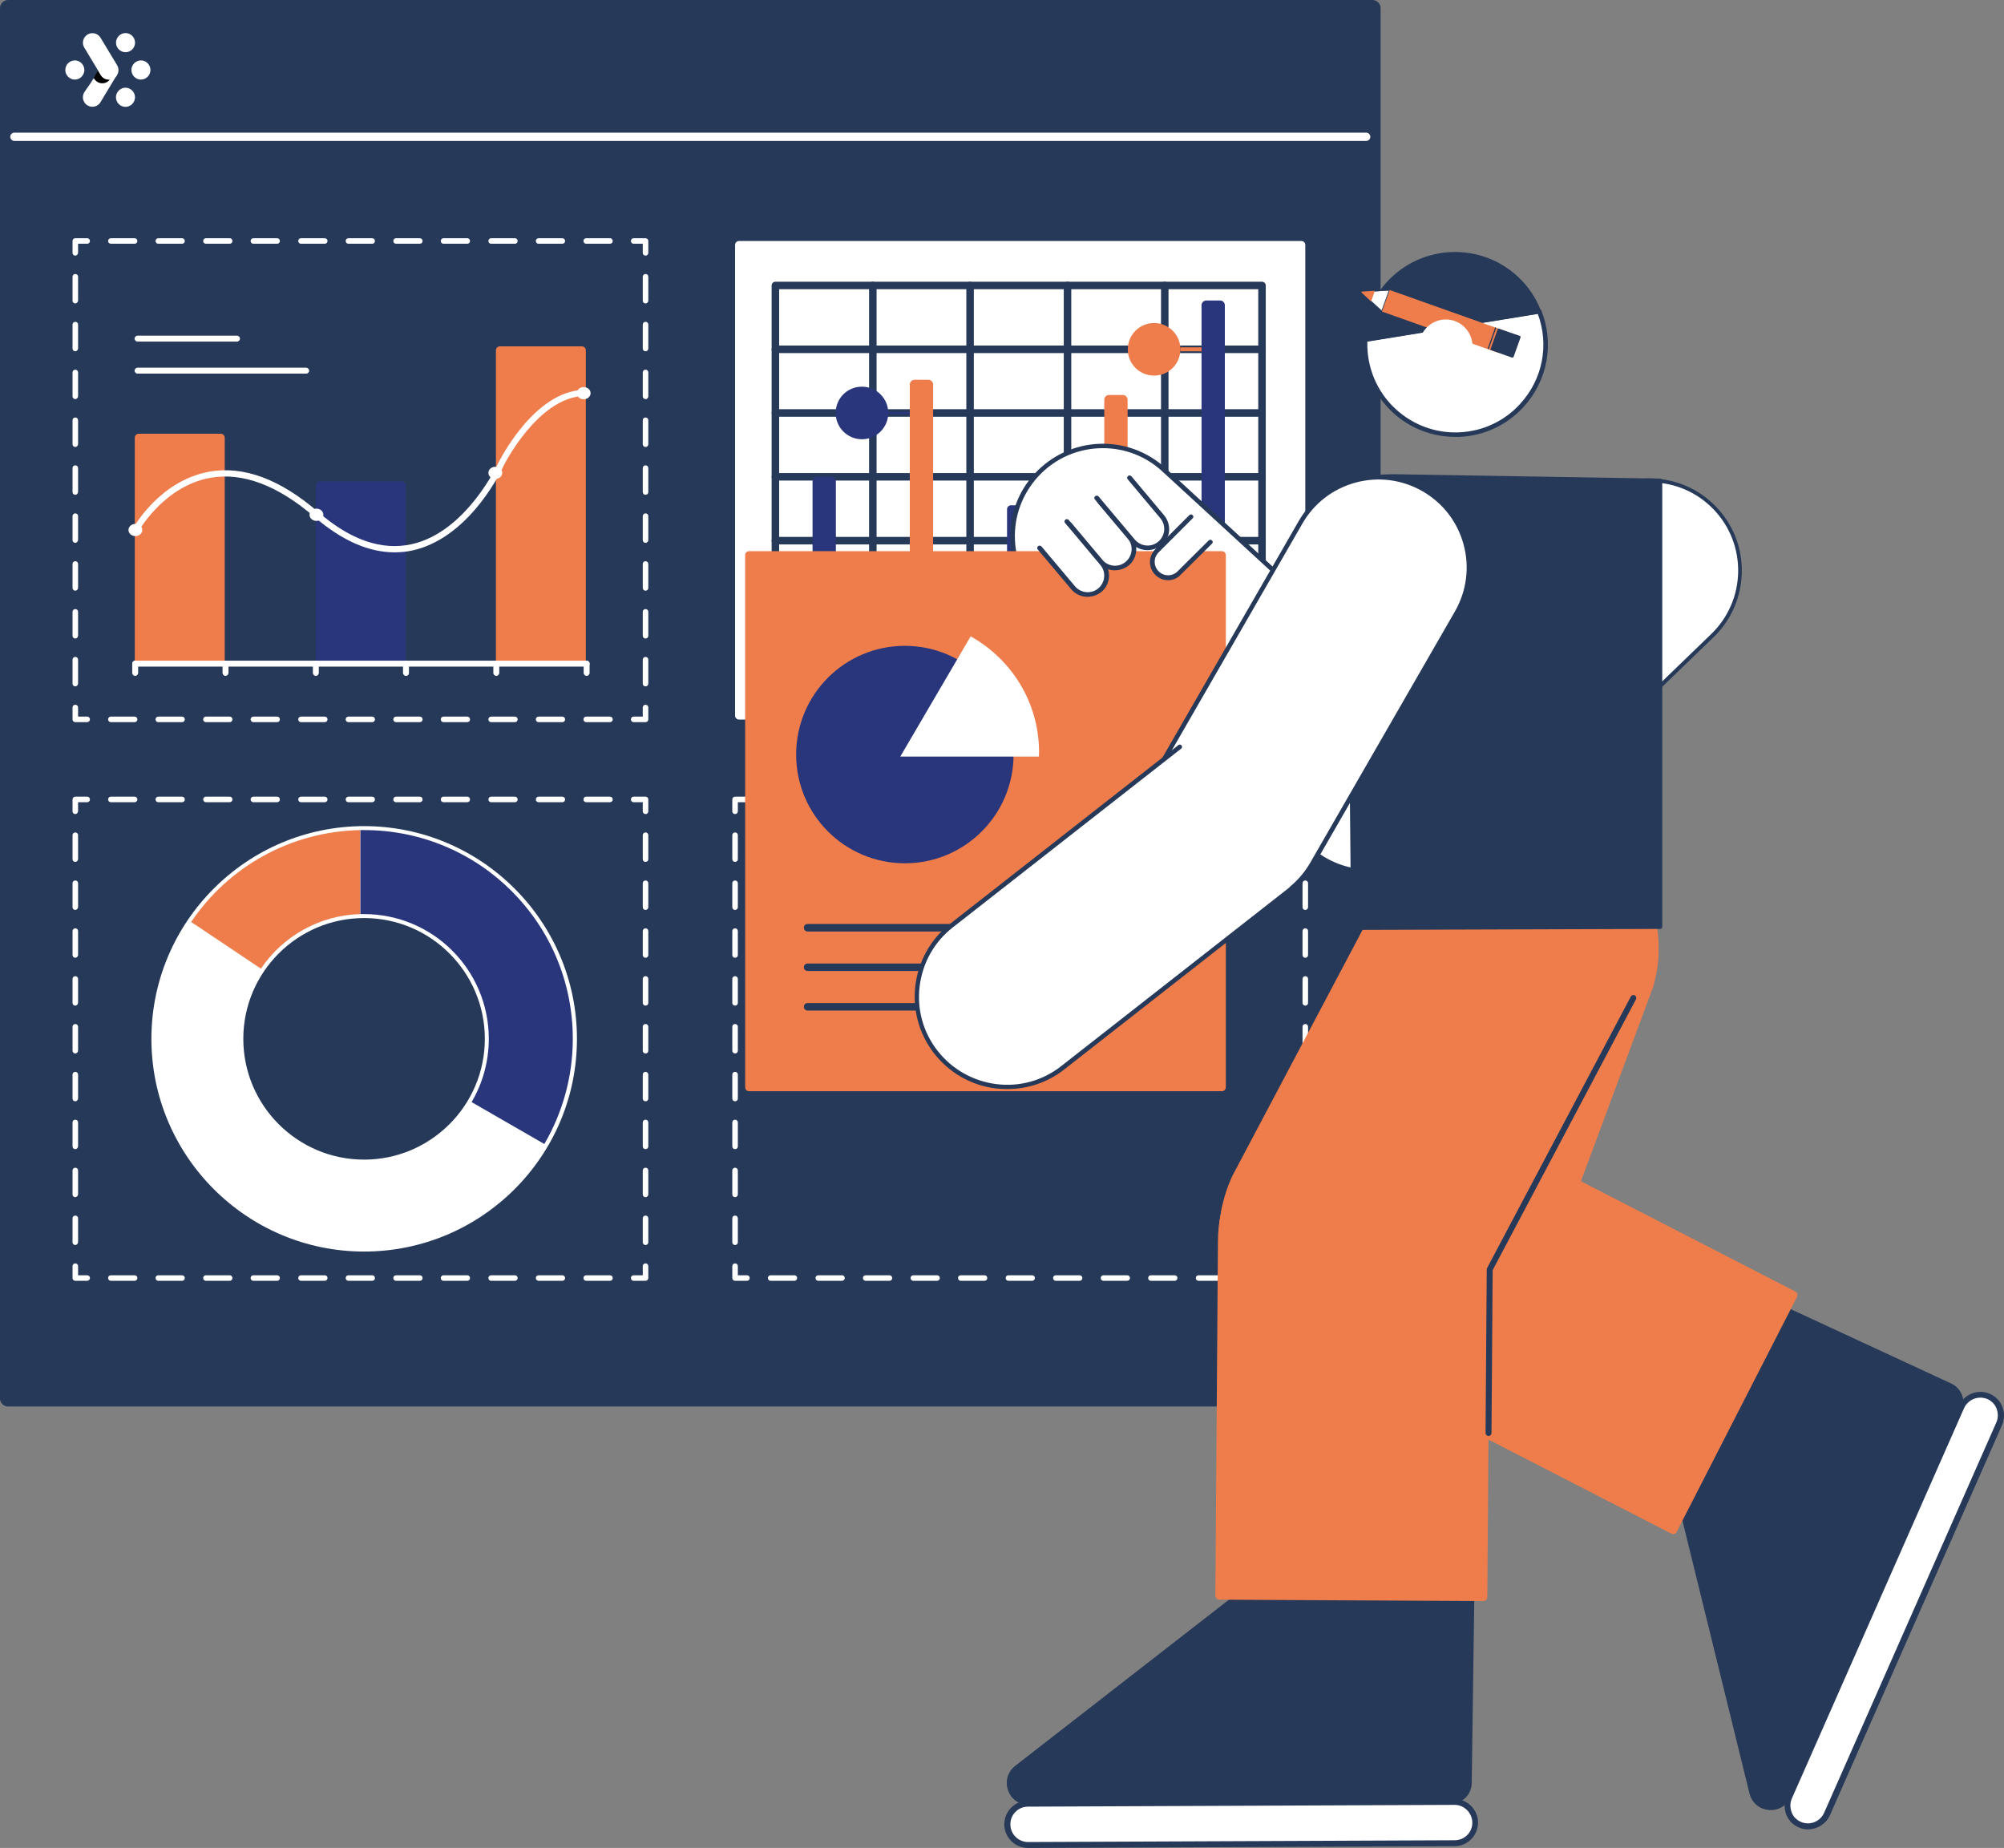
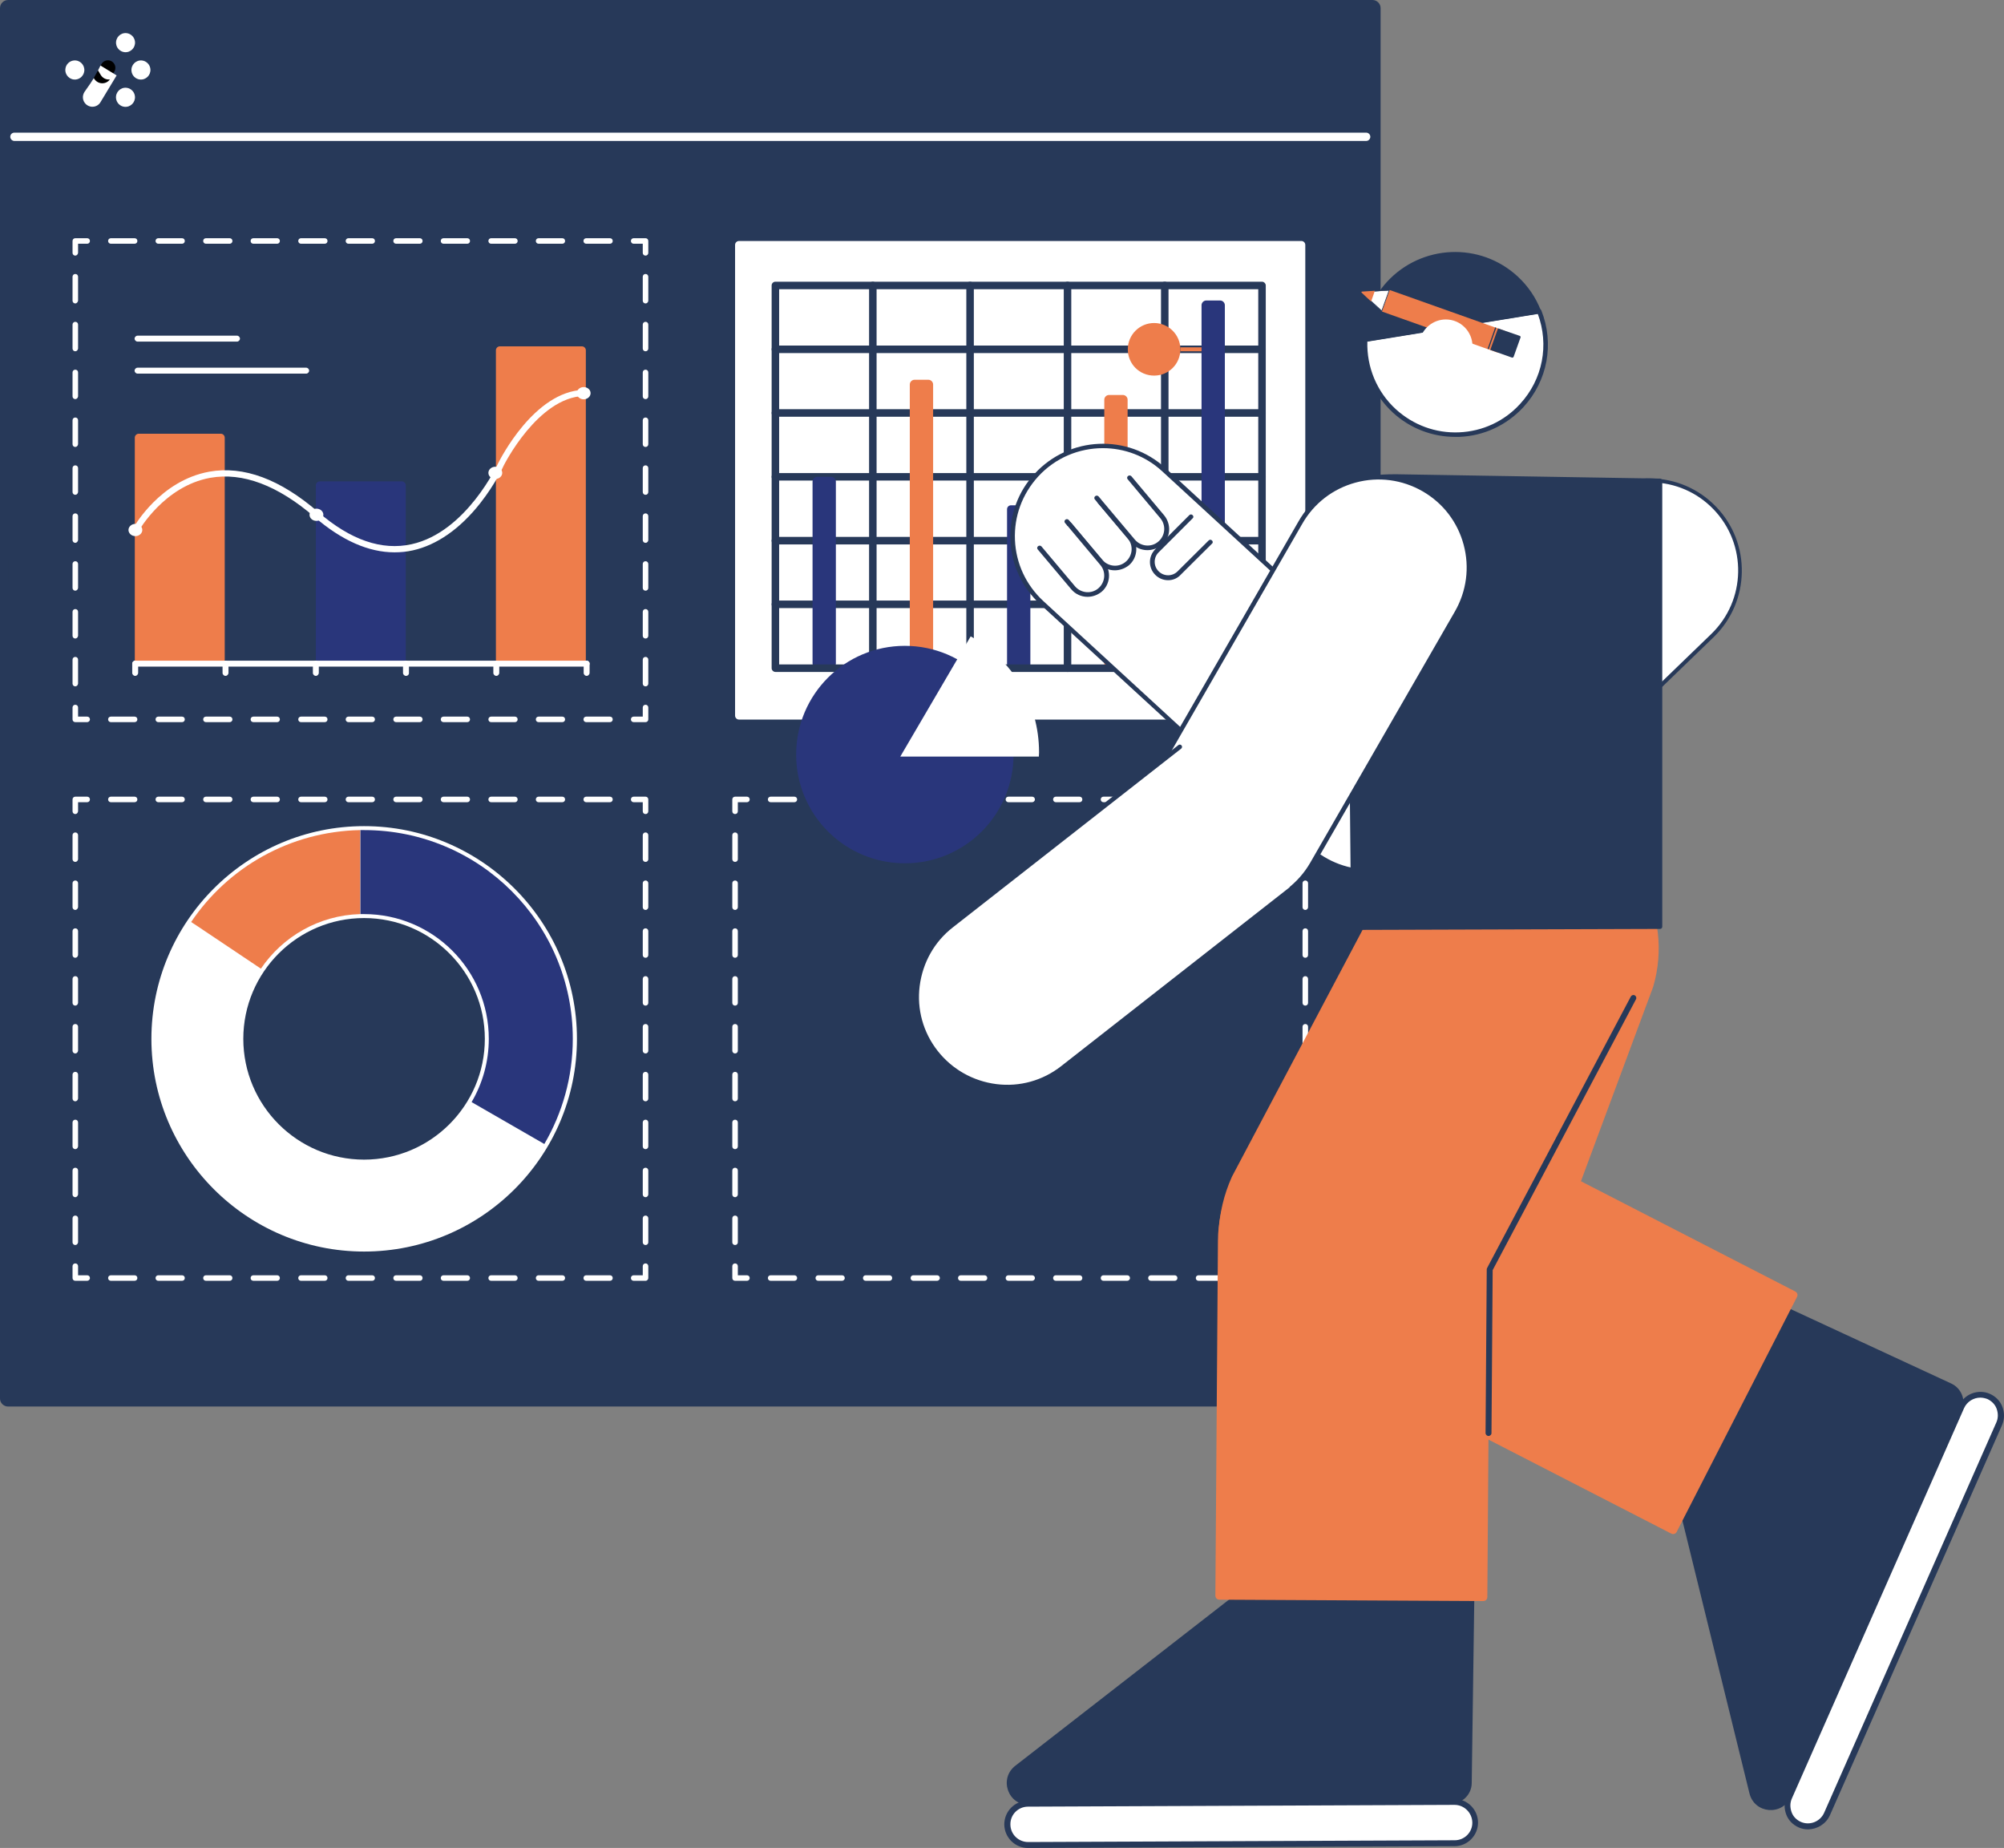
<svg xmlns="http://www.w3.org/2000/svg" id="Layer_2" viewBox="0 0 1013.9 934.8">
  <rect x="0" y="0" width="1013.9" height="934.8" fill="#808080" stroke="none" />
  <defs>
    <style>.cls-1{fill:#fff;}.cls-2{fill:#29367b;}.cls-3{fill:none;}.cls-4{fill:#273959;}.cls-5{fill:#ee7d4b;}</style>
  </defs>
  <g id="Layer_1-2">
    <g>
      <g>
        <g>
          <g>
            <path class="cls-4" d="m4.1,2.1h690.3c1.1,0,2,.9,2,2v703.3c0,1.1-.9,2-2,2H4.1c-1.1,0-2-.9-2-2V4.1c0-1.1.9-2,2-2Z" />
            <path class="cls-4" d="m694.4,711.5H4.1c-2.2,0-4.1-1.8-4.1-4V4.1C0,1.9,1.8,0,4.1,0h690.3c2.2,0,4.1,1.8,4.1,4.1v703.3c0,2.3-1.8,4.1-4.1,4.1h0Zm0-707.4H4.1l.1,703.3h690.2V4.1h0Z" />
          </g>
          <path class="cls-1" d="m691.2,71.3H7.3c-1.1,0-2.1-.9-2.1-2.1s.9-2.1,2.1-2.1h683.9c1.1,0,2.1.9,2.1,2.1s-1,2.1-2.1,2.1Z" />
        </g>
        <g>
          <g>
            <path class="cls-1" d="m373.9,121.9h284.5c1.1,0,2,.9,2,2v238.1c0,1.1-.9,2-2,2h-284.5c-1.1,0-2-.9-2-2V123.9c0-1.1.9-2,2-2Z" />
            <g>
              <path class="cls-4" d="m638.6,307.6h-246.3c-1,0-1.9-.9-1.9-1.9s.9-1.9,1.9-1.9h246.2c1,0,1.9.9,1.9,1.9s-.8,1.9-1.8,1.9Z" />
              <path class="cls-4" d="m638.6,275.4h-246.3c-1,0-1.9-.9-1.9-1.9s.9-1.9,1.9-1.9h246.2c1,0,1.9.9,1.9,1.9s-.8,1.9-1.8,1.9Z" />
              <path class="cls-4" d="m638.6,243.1h-246.3c-1,0-1.9-.9-1.9-1.9s.9-1.9,1.9-1.9h246.2c1,0,1.9.9,1.9,1.9s-.8,1.9-1.8,1.9Z" />
              <path class="cls-4" d="m638.6,210.8h-246.3c-1,0-1.9-.9-1.9-1.9s.9-1.9,1.9-1.9h246.2c1,0,1.9.9,1.9,1.9s-.8,1.9-1.8,1.9Z" />
              <path class="cls-4" d="m638.6,178.6h-246.3c-1,0-1.9-.9-1.9-1.9s.9-1.9,1.9-1.9h246.2c1,0,1.9.9,1.9,1.9s-.8,1.9-1.8,1.9Z" />
              <path class="cls-4" d="m589.3,339.9c-1,0-1.9-.9-1.9-1.9v-193.6c0-1.1.8-1.9,1.9-1.9s1.9.9,1.9,1.9v193.6c0,1.1-.8,1.9-1.9,1.9h0Z" />
              <path class="cls-4" d="m540.1,339.9c-1,0-1.9-.9-1.9-1.9v-193.6c0-1.1.8-1.9,1.9-1.9s1.9.9,1.9,1.9v193.6c0,1.1-.9,1.9-1.9,1.9h0Z" />
              <path class="cls-4" d="m490.8,339.9c-1,0-1.9-.9-1.9-1.9v-193.6c0-1.1.8-1.9,1.9-1.9s1.9.9,1.9,1.9v193.6c0,1.1-.8,1.9-1.9,1.9h0Z" />
              <path class="cls-4" d="m441.6,339.9c-1,0-1.9-.9-1.9-1.9v-193.6c0-1.1.9-1.9,1.9-1.9s1.9.9,1.9,1.9v193.6c0,1.1-.9,1.9-1.9,1.9h0Z" />
              <path class="cls-2" d="m511.5,255.6h7.8c1.1,0,2,.9,2,2v78.4c0,1.1-.9,2-2,2h-7.8c-1.1,0-2-.9-2-2v-78.4c0-1.1.9-2,2-2Z" />
              <path class="cls-2" d="m413.5,241.2c-1.3,0-2.4,1.1-2.4,2.4v92c0,1.3,1.1,2.4,2.4,2.4h7c1.3,0,2.4-1.1,2.4-2.4v-92c0-1.3-1.1-2.4-2.4-2.4h-7Z" />
              <path class="cls-5" d="m462.7,192.1c-1.3,0-2.4,1.1-2.4,2.4v141.1c0,1.3,1.1,2.4,2.4,2.4h7c1.3,0,2.4-1.1,2.4-2.4v-141.1c0-1.3-1.1-2.4-2.4-2.4h-7Z" />
              <path class="cls-5" d="m561.1,199.8c-1.3,0-2.4,1.1-2.4,2.4v133.4c0,1.3,1.1,2.4,2.4,2.4h7c1.3,0,2.4-1.1,2.4-2.4v-133.4c0-1.3-1.1-2.4-2.4-2.4h-7Z" />
-               <path class="cls-2" d="m449.4,208.3v.6c0-7.3-5.9-13.3-13.3-13.3s-13.3,5.9-13.3,13.3,6,13.3,13.3,13.3,13.3-5.9,13.3-13.3v.6h10.9v-1.2h-10.9Z" />
              <g>
                <path class="cls-5" d="m583.9,163.4c-7.3,0-13.3,5.9-13.3,13.3s5.9,13.3,13.3,13.3,13.3-5.9,13.3-13.3-6-13.3-13.3-13.3h0Z" />
                <rect class="cls-5" x="597.2" y="175.7" width="10.8" height="2" />
              </g>
              <path class="cls-2" d="m610.3,152c-1.3,0-2.4,1.1-2.4,2.4v181.2c0,1.3,1.1,2.4,2.4,2.4h7c1.3,0,2.4-1.1,2.4-2.4v-181.2c0-1.3-1.1-2.4-2.4-2.4h-7Z" />
              <path class="cls-4" d="m638.6,339.9h-246.3c-1,0-1.9-.9-1.9-1.9v-193.6c0-1.1.9-1.9,1.9-1.9h246.2c1,0,1.9.9,1.9,1.9v193.6c.1,1.1-.8,1.9-1.8,1.9h0Zm-244.4-3.8h242.4v-189.8h-242.4v189.8Z" />
            </g>
          </g>
          <g>
-             <path class="cls-1" d="m660.4,647.9h-6c-.8,0-1.4-.6-1.4-1.4s.6-1.4,1.4-1.4h4.6v-4.6c0-.8.6-1.4,1.4-1.4s1.4.6,1.4,1.4v6c0,.7-.6,1.4-1.4,1.4Z" />
            <path class="cls-1" d="m642.4,647.9h-12c-.8,0-1.4-.6-1.4-1.4s.6-1.4,1.4-1.4h12c.8,0,1.4.6,1.4,1.4s-.6,1.4-1.4,1.4Zm-24,0h-12c-.8,0-1.4-.6-1.4-1.4s.6-1.4,1.4-1.4h12c.8,0,1.4.6,1.4,1.4s-.7,1.4-1.4,1.4Zm-24.1,0h-12c-.8,0-1.4-.6-1.4-1.4s.6-1.4,1.4-1.4h12c.8,0,1.4.6,1.4,1.4s-.6,1.4-1.4,1.4Zm-24,0h-12c-.8,0-1.4-.6-1.4-1.4s.6-1.4,1.4-1.4h12c.8,0,1.4.6,1.4,1.4s-.7,1.4-1.4,1.4Zm-24.1,0h-12c-.8,0-1.4-.6-1.4-1.4s.6-1.4,1.4-1.4h12c.8,0,1.4.6,1.4,1.4s-.6,1.4-1.4,1.4Zm-24,0h-12c-.8,0-1.4-.6-1.4-1.4s.6-1.4,1.4-1.4h12c.8,0,1.4.6,1.4,1.4s-.7,1.4-1.4,1.4Zm-24.1,0h-12c-.8,0-1.4-.6-1.4-1.4s.6-1.4,1.4-1.4h12c.8,0,1.4.6,1.4,1.4s-.6,1.4-1.4,1.4Zm-24,0h-12c-.8,0-1.4-.6-1.4-1.4s.6-1.4,1.4-1.4h12c.8,0,1.4.6,1.4,1.4s-.7,1.4-1.4,1.4Zm-24.1,0h-12c-.8,0-1.4-.6-1.4-1.4s.6-1.4,1.4-1.4h12c.8,0,1.4.6,1.4,1.4s-.6,1.4-1.4,1.4Zm-24,0h-12c-.8,0-1.4-.6-1.4-1.4s.6-1.4,1.4-1.4h12c.8,0,1.4.6,1.4,1.4s-.7,1.4-1.4,1.4Zm-24.1,0h-12c-.8,0-1.4-.6-1.4-1.4s.6-1.4,1.4-1.4h12c.8,0,1.4.6,1.4,1.4s-.6,1.4-1.4,1.4Z" />
            <path class="cls-1" d="m377.9,647.9h-6c-.8,0-1.4-.6-1.4-1.4v-6c0-.8.6-1.4,1.4-1.4s1.4.6,1.4,1.4v4.6h4.6c.8,0,1.4.6,1.4,1.4s-.6,1.4-1.4,1.4Z" />
            <path class="cls-1" d="m371.9,629.8c-.8,0-1.4-.6-1.4-1.4v-12.1c0-.8.6-1.4,1.4-1.4s1.4.6,1.4,1.4v12.1c0,.8-.6,1.4-1.4,1.4Zm0-24.2c-.8,0-1.4-.6-1.4-1.4v-12.1c0-.8.6-1.4,1.4-1.4s1.4.6,1.4,1.4v12.1c0,.7-.6,1.4-1.4,1.4Zm0-24.3c-.8,0-1.4-.6-1.4-1.4v-12.1c0-.8.6-1.4,1.4-1.4s1.4.6,1.4,1.4v12.1c0,.8-.6,1.4-1.4,1.4Zm0-24.2c-.8,0-1.4-.6-1.4-1.4v-12.1c0-.8.6-1.4,1.4-1.4s1.4.6,1.4,1.4v12.1c0,.8-.6,1.4-1.4,1.4Zm0-24.2c-.8,0-1.4-.6-1.4-1.4v-12.1c0-.8.6-1.4,1.4-1.4s1.4.6,1.4,1.4v12.1c0,.8-.6,1.4-1.4,1.4Zm0-24.2c-.8,0-1.4-.6-1.4-1.4v-12.1c0-.8.6-1.4,1.4-1.4s1.4.6,1.4,1.4v12.1c0,.8-.6,1.4-1.4,1.4Zm0-24.2c-.8,0-1.4-.6-1.4-1.4v-12.1c0-.8.6-1.4,1.4-1.4s1.4.6,1.4,1.4v12.1c0,.8-.6,1.4-1.4,1.4Zm0-24.2c-.8,0-1.4-.6-1.4-1.4v-12.1c0-.8.6-1.4,1.4-1.4s1.4.6,1.4,1.4v12.1c0,.7-.6,1.4-1.4,1.4Zm0-24.3c-.8,0-1.4-.6-1.4-1.4v-12.1c0-.8.6-1.4,1.4-1.4s1.4.6,1.4,1.4v12.2c0,.7-.6,1.3-1.4,1.3Z" />
            <path class="cls-1" d="m371.9,411.8c-.8,0-1.4-.6-1.4-1.4v-6c0-.8.6-1.4,1.4-1.4h6c.8,0,1.4.6,1.4,1.4s-.6,1.4-1.4,1.4h-4.6v4.6c0,.8-.6,1.4-1.4,1.4Z" />
            <path class="cls-1" d="m642.4,405.8h-12c-.8,0-1.4-.6-1.4-1.4s.6-1.4,1.4-1.4h12c.8,0,1.4.6,1.4,1.4s-.6,1.4-1.4,1.4Zm-24,0h-12c-.8,0-1.4-.6-1.4-1.4s.6-1.4,1.4-1.4h12c.8,0,1.4.6,1.4,1.4s-.7,1.4-1.4,1.4Zm-24.1,0h-12c-.8,0-1.4-.6-1.4-1.4s.6-1.4,1.4-1.4h12c.8,0,1.4.6,1.4,1.4s-.6,1.4-1.4,1.4Zm-24,0h-12c-.8,0-1.4-.6-1.4-1.4s.6-1.4,1.4-1.4h12c.8,0,1.4.6,1.4,1.4s-.7,1.4-1.4,1.4Zm-24.1,0h-12c-.8,0-1.4-.6-1.4-1.4s.6-1.4,1.4-1.4h12c.8,0,1.4.6,1.4,1.4s-.6,1.4-1.4,1.4Zm-24,0h-12c-.8,0-1.4-.6-1.4-1.4s.6-1.4,1.4-1.4h12c.8,0,1.4.6,1.4,1.4s-.7,1.4-1.4,1.4Zm-24.1,0h-12c-.8,0-1.4-.6-1.4-1.4s.6-1.4,1.4-1.4h12c.8,0,1.4.6,1.4,1.4s-.6,1.4-1.4,1.4Zm-24,0h-12c-.8,0-1.4-.6-1.4-1.4s.6-1.4,1.4-1.4h12c.8,0,1.4.6,1.4,1.4s-.7,1.4-1.4,1.4Zm-24.1,0h-12c-.8,0-1.4-.6-1.4-1.4s.6-1.4,1.4-1.4h12c.8,0,1.4.6,1.4,1.4s-.6,1.4-1.4,1.4Zm-24,0h-12c-.8,0-1.4-.6-1.4-1.4s.6-1.4,1.4-1.4h12c.8,0,1.4.6,1.4,1.4s-.7,1.4-1.4,1.4Zm-24.1,0h-12c-.8,0-1.4-.6-1.4-1.4s.6-1.4,1.4-1.4h12c.8,0,1.4.6,1.4,1.4s-.6,1.4-1.4,1.4Z" />
            <path class="cls-1" d="m660.4,411.8c-.8,0-1.4-.6-1.4-1.4v-4.6h-4.6c-.8,0-1.4-.6-1.4-1.4s.6-1.4,1.4-1.4h6c.8,0,1.4.6,1.4,1.4v6c0,.8-.6,1.4-1.4,1.4Z" />
            <path class="cls-1" d="m660.4,629.8c-.8,0-1.4-.6-1.4-1.4v-12.1c0-.8.6-1.4,1.4-1.4s1.4.6,1.4,1.4v12.1c0,.8-.6,1.4-1.4,1.4Zm0-24.2c-.8,0-1.4-.6-1.4-1.4v-12.1c0-.8.6-1.4,1.4-1.4s1.4.6,1.4,1.4v12.1c0,.7-.6,1.4-1.4,1.4Zm0-24.3c-.8,0-1.4-.6-1.4-1.4v-12.1c0-.8.6-1.4,1.4-1.4s1.4.6,1.4,1.4v12.1c0,.8-.6,1.4-1.4,1.4Zm0-24.2c-.8,0-1.4-.6-1.4-1.4v-12.1c0-.8.6-1.4,1.4-1.4s1.4.6,1.4,1.4v12.1c0,.8-.6,1.4-1.4,1.4Zm0-24.2c-.8,0-1.4-.6-1.4-1.4v-12.1c0-.8.6-1.4,1.4-1.4s1.4.6,1.4,1.4v12.1c0,.8-.6,1.4-1.4,1.4Zm0-24.2c-.8,0-1.4-.6-1.4-1.4v-12.1c0-.8.6-1.4,1.4-1.4s1.4.6,1.4,1.4v12.1c0,.8-.6,1.4-1.4,1.4Zm0-24.2c-.8,0-1.4-.6-1.4-1.4v-12.1c0-.8.6-1.4,1.4-1.4s1.4.6,1.4,1.4v12.1c0,.8-.6,1.4-1.4,1.4Zm0-24.2c-.8,0-1.4-.6-1.4-1.4v-12.1c0-.8.6-1.4,1.4-1.4s1.4.6,1.4,1.4v12.1c0,.7-.6,1.4-1.4,1.4Zm0-24.3c-.8,0-1.4-.6-1.4-1.4v-12.1c0-.8.6-1.4,1.4-1.4s1.4.6,1.4,1.4v12.2c0,.7-.6,1.3-1.4,1.3Z" />
          </g>
          <g>
            <path class="cls-1" d="m326.6,365.3h-6c-.8,0-1.4-.6-1.4-1.4s.6-1.4,1.4-1.4h4.6v-4.6c0-.8.6-1.4,1.4-1.4s1.4.6,1.4,1.4v6c0,.8-.6,1.4-1.4,1.4Z" />
            <path class="cls-1" d="m308.6,365.3h-12c-.8,0-1.4-.6-1.4-1.4s.6-1.4,1.4-1.4h12c.8,0,1.4.6,1.4,1.4s-.6,1.4-1.4,1.4Zm-24.1,0h-12c-.8,0-1.4-.6-1.4-1.4s.6-1.4,1.4-1.4h12c.8,0,1.4.6,1.4,1.4s-.6,1.4-1.4,1.4Zm-24,0h-12c-.8,0-1.4-.6-1.4-1.4s.6-1.4,1.4-1.4h12c.8,0,1.4.6,1.4,1.4s-.6,1.4-1.4,1.4Zm-24.1,0h-12c-.8,0-1.4-.6-1.4-1.4s.6-1.4,1.4-1.4h12c.8,0,1.4.6,1.4,1.4s-.6,1.4-1.4,1.4Zm-24,0h-12c-.8,0-1.4-.6-1.4-1.4s.6-1.4,1.4-1.4h12c.8,0,1.4.6,1.4,1.4s-.6,1.4-1.4,1.4h0Zm-24.1,0h-12c-.8,0-1.4-.6-1.4-1.4s.6-1.4,1.4-1.4h12c.8,0,1.4.6,1.4,1.4s-.6,1.4-1.4,1.4Zm-24,0h-12c-.8,0-1.4-.6-1.4-1.4s.6-1.4,1.4-1.4h12c.8,0,1.4.6,1.4,1.4s-.6,1.4-1.4,1.4Zm-24.1,0h-12c-.8,0-1.4-.6-1.4-1.4s.6-1.4,1.4-1.4h12c.8,0,1.4.6,1.4,1.4s-.6,1.4-1.4,1.4Zm-24,0h-12c-.8,0-1.4-.6-1.4-1.4s.6-1.4,1.4-1.4h12c.8,0,1.4.6,1.4,1.4s-.6,1.4-1.4,1.4Zm-24.1,0h-12c-.8,0-1.4-.6-1.4-1.4s.6-1.4,1.4-1.4h12c.8,0,1.4.6,1.4,1.4s-.6,1.4-1.4,1.4Zm-24,0h-12c-.8,0-1.4-.6-1.4-1.4s.6-1.4,1.4-1.4h12c.8,0,1.4.6,1.4,1.4s-.6,1.4-1.4,1.4Z" />
            <path class="cls-1" d="m44.1,365.3h-6c-.8,0-1.4-.6-1.4-1.4v-6c0-.8.6-1.4,1.4-1.4s1.4.6,1.4,1.4v4.6h4.6c.8,0,1.4.6,1.4,1.4s-.7,1.4-1.4,1.4Z" />
            <path class="cls-1" d="m38.1,347.2c-.8,0-1.4-.6-1.4-1.4v-12.1c0-.8.6-1.4,1.4-1.4s1.4.6,1.4,1.4v12.1c-.1.8-.7,1.4-1.4,1.4Zm0-24.2c-.8,0-1.4-.6-1.4-1.4v-12.1c0-.8.6-1.4,1.4-1.4s1.4.6,1.4,1.4v12.1c-.1.8-.7,1.4-1.4,1.4Zm0-24.2c-.8,0-1.4-.6-1.4-1.4v-12.1c0-.8.6-1.4,1.4-1.4s1.4.6,1.4,1.4v12.1c-.1.8-.7,1.4-1.4,1.4Zm0-24.2c-.8,0-1.4-.6-1.4-1.4v-12.1c0-.8.6-1.4,1.4-1.4s1.4.6,1.4,1.4v12.1c-.1.7-.7,1.4-1.4,1.4Zm0-24.3c-.8,0-1.4-.6-1.4-1.4v-12.1c0-.8.6-1.4,1.4-1.4s1.4.6,1.4,1.4v12.1c-.1.8-.7,1.4-1.4,1.4Zm0-24.2c-.8,0-1.4-.6-1.4-1.4v-12.1c0-.8.6-1.4,1.4-1.4s1.4.6,1.4,1.4v12.1c-.1.8-.7,1.4-1.4,1.4Zm0-24.2c-.8,0-1.4-.6-1.4-1.4v-12.1c0-.8.6-1.4,1.4-1.4s1.4.6,1.4,1.4v12.1c-.1.8-.7,1.4-1.4,1.4Zm0-24.2c-.8,0-1.4-.6-1.4-1.4v-12.1c0-.8.6-1.4,1.4-1.4s1.4.6,1.4,1.4v12.1c-.1.8-.7,1.4-1.4,1.4Zm0-24.2c-.8,0-1.4-.6-1.4-1.4v-12.1c0-.8.6-1.4,1.4-1.4s1.4.6,1.4,1.4v12.1c-.1.7-.7,1.4-1.4,1.4Z" />
            <path class="cls-1" d="m38.1,129.3c-.8,0-1.4-.6-1.4-1.4v-6c0-.8.6-1.4,1.4-1.4h6c.8,0,1.4.6,1.4,1.4s-.6,1.4-1.4,1.4h-4.6v4.6c-.1.8-.7,1.4-1.4,1.4Z" />
            <path class="cls-1" d="m308.6,123.3h-12c-.8,0-1.4-.6-1.4-1.4s.6-1.4,1.4-1.4h12c.8,0,1.4.6,1.4,1.4s-.6,1.4-1.4,1.4Zm-24.1,0h-12c-.8,0-1.4-.6-1.4-1.4s.6-1.4,1.4-1.4h12c.8,0,1.4.6,1.4,1.4s-.6,1.4-1.4,1.4Zm-24,0h-12c-.8,0-1.4-.6-1.4-1.4s.6-1.4,1.4-1.4h12c.8,0,1.4.6,1.4,1.4s-.6,1.4-1.4,1.4Zm-24.1,0h-12c-.8,0-1.4-.6-1.4-1.4s.6-1.4,1.4-1.4h12c.8,0,1.4.6,1.4,1.4s-.6,1.4-1.4,1.4Zm-24,0h-12c-.8,0-1.4-.6-1.4-1.4s.6-1.4,1.4-1.4h12c.8,0,1.4.6,1.4,1.4s-.6,1.4-1.4,1.4h0Zm-24.1,0h-12c-.8,0-1.4-.6-1.4-1.4s.6-1.4,1.4-1.4h12c.8,0,1.4.6,1.4,1.4s-.6,1.4-1.4,1.4Zm-24,0h-12c-.8,0-1.4-.6-1.4-1.4s.6-1.4,1.4-1.4h12c.8,0,1.4.6,1.4,1.4s-.6,1.4-1.4,1.4Zm-24.1,0h-12c-.8,0-1.4-.6-1.4-1.4s.6-1.4,1.4-1.4h12c.8,0,1.4.6,1.4,1.4s-.6,1.4-1.4,1.4Zm-24,0h-12c-.8,0-1.4-.6-1.4-1.4s.6-1.4,1.4-1.4h12c.8,0,1.4.6,1.4,1.4s-.6,1.4-1.4,1.4Zm-24.1,0h-12c-.8,0-1.4-.6-1.4-1.4s.6-1.4,1.4-1.4h12c.8,0,1.4.6,1.4,1.4s-.6,1.4-1.4,1.4Zm-24,0h-12c-.8,0-1.4-.6-1.4-1.4s.6-1.4,1.4-1.4h12c.8,0,1.4.6,1.4,1.4s-.6,1.4-1.4,1.4Z" />
            <path class="cls-1" d="m326.6,129.3c-.8,0-1.4-.6-1.4-1.4v-4.6h-4.6c-.8,0-1.4-.6-1.4-1.4s.6-1.4,1.4-1.4h6c.8,0,1.4.6,1.4,1.4v6c0,.8-.6,1.4-1.4,1.4Z" />
            <path class="cls-1" d="m326.6,347.2c-.8,0-1.4-.6-1.4-1.4v-12.1c0-.8.6-1.4,1.4-1.4s1.4.6,1.4,1.4v12.1c0,.8-.6,1.4-1.4,1.4Zm0-24.2c-.8,0-1.4-.6-1.4-1.4v-12.1c0-.8.6-1.4,1.4-1.4s1.4.6,1.4,1.4v12.1c0,.8-.6,1.4-1.4,1.4Zm0-24.2c-.8,0-1.4-.6-1.4-1.4v-12.1c0-.8.6-1.4,1.4-1.4s1.4.6,1.4,1.4v12.1c0,.8-.6,1.4-1.4,1.4Zm0-24.2c-.8,0-1.4-.6-1.4-1.4v-12.1c0-.8.6-1.4,1.4-1.4s1.4.6,1.4,1.4v12.1c0,.7-.6,1.4-1.4,1.4Zm0-24.3c-.8,0-1.4-.6-1.4-1.4v-12.1c0-.8.6-1.4,1.4-1.4s1.4.6,1.4,1.4v12.1c0,.8-.6,1.4-1.4,1.4Zm0-24.2c-.8,0-1.4-.6-1.4-1.4v-12.1c0-.8.6-1.4,1.4-1.4s1.4.6,1.4,1.4v12.1c0,.8-.6,1.4-1.4,1.4Zm0-24.2c-.8,0-1.4-.6-1.4-1.4v-12.1c0-.8.6-1.4,1.4-1.4s1.4.6,1.4,1.4v12.1c0,.8-.6,1.4-1.4,1.4Zm0-24.2c-.8,0-1.4-.6-1.4-1.4v-12.1c0-.8.6-1.4,1.4-1.4s1.4.6,1.4,1.4v12.1c0,.8-.6,1.4-1.4,1.4Zm0-24.2c-.8,0-1.4-.6-1.4-1.4v-12.1c0-.8.6-1.4,1.4-1.4s1.4.6,1.4,1.4v12.1c0,.7-.6,1.4-1.4,1.4Z" />
          </g>
          <g>
            <path class="cls-1" d="m326.6,647.9h-6c-.8,0-1.4-.6-1.4-1.4s.6-1.4,1.4-1.4h4.6v-4.6c0-.8.6-1.4,1.4-1.4s1.4.6,1.4,1.4v6c0,.7-.6,1.4-1.4,1.4Z" />
            <path class="cls-1" d="m308.6,647.9h-12c-.8,0-1.4-.6-1.4-1.4s.6-1.4,1.4-1.4h12c.8,0,1.4.6,1.4,1.4s-.6,1.4-1.4,1.4Zm-24.1,0h-12c-.8,0-1.4-.6-1.4-1.4s.6-1.4,1.4-1.4h12c.8,0,1.4.6,1.4,1.4s-.6,1.4-1.4,1.4Zm-24,0h-12c-.8,0-1.4-.6-1.4-1.4s.6-1.4,1.4-1.4h12c.8,0,1.4.6,1.4,1.4s-.6,1.4-1.4,1.4Zm-24.1,0h-12c-.8,0-1.4-.6-1.4-1.4s.6-1.4,1.4-1.4h12c.8,0,1.4.6,1.4,1.4s-.6,1.4-1.4,1.4Zm-24,0h-12c-.8,0-1.4-.6-1.4-1.4s.6-1.4,1.4-1.4h12c.8,0,1.4.6,1.4,1.4s-.6,1.4-1.4,1.4h0Zm-24.1,0h-12c-.8,0-1.4-.6-1.4-1.4s.6-1.4,1.4-1.4h12c.8,0,1.4.6,1.4,1.4s-.6,1.4-1.4,1.4Zm-24,0h-12c-.8,0-1.4-.6-1.4-1.4s.6-1.4,1.4-1.4h12c.8,0,1.4.6,1.4,1.4s-.6,1.4-1.4,1.4Zm-24.1,0h-12c-.8,0-1.4-.6-1.4-1.4s.6-1.4,1.4-1.4h12c.8,0,1.4.6,1.4,1.4s-.6,1.4-1.4,1.4Zm-24,0h-12c-.8,0-1.4-.6-1.4-1.4s.6-1.4,1.4-1.4h12c.8,0,1.4.6,1.4,1.4s-.6,1.4-1.4,1.4Zm-24.1,0h-12c-.8,0-1.4-.6-1.4-1.4s.6-1.4,1.4-1.4h12c.8,0,1.4.6,1.4,1.4s-.6,1.4-1.4,1.4Zm-24,0h-12c-.8,0-1.4-.6-1.4-1.4s.6-1.4,1.4-1.4h12c.8,0,1.4.6,1.4,1.4s-.6,1.4-1.4,1.4Z" />
            <path class="cls-1" d="m44.1,647.9h-6c-.8,0-1.4-.6-1.4-1.4v-6c0-.8.6-1.4,1.4-1.4s1.4.6,1.4,1.4v4.6h4.6c.8,0,1.4.6,1.4,1.4s-.7,1.4-1.4,1.4Z" />
            <path class="cls-1" d="m38.1,629.8c-.8,0-1.4-.6-1.4-1.4v-12.1c0-.8.6-1.4,1.4-1.4s1.4.6,1.4,1.4v12.1c-.1.8-.7,1.4-1.4,1.4Zm0-24.2c-.8,0-1.4-.6-1.4-1.4v-12.1c0-.8.6-1.4,1.4-1.4s1.4.6,1.4,1.4v12.1c-.1.7-.7,1.4-1.4,1.4Zm0-24.3c-.8,0-1.4-.6-1.4-1.4v-12.1c0-.8.6-1.4,1.4-1.4s1.4.6,1.4,1.4v12.1c-.1.8-.7,1.4-1.4,1.4Zm0-24.2c-.8,0-1.4-.6-1.4-1.4v-12.1c0-.8.6-1.4,1.4-1.4s1.4.6,1.4,1.4v12.1c-.1.8-.7,1.4-1.4,1.4Zm0-24.2c-.8,0-1.4-.6-1.4-1.4v-12.1c0-.8.6-1.4,1.4-1.4s1.4.6,1.4,1.4v12.1c-.1.8-.7,1.4-1.4,1.4Zm0-24.2c-.8,0-1.4-.6-1.4-1.4v-12.1c0-.8.6-1.4,1.4-1.4s1.4.6,1.4,1.4v12.1c-.1.8-.7,1.4-1.4,1.4Zm0-24.2c-.8,0-1.4-.6-1.4-1.4v-12.1c0-.8.6-1.4,1.4-1.4s1.4.6,1.4,1.4v12.1c-.1.8-.7,1.4-1.4,1.4Zm0-24.2c-.8,0-1.4-.6-1.4-1.4v-12.1c0-.8.6-1.4,1.4-1.4s1.4.6,1.4,1.4v12.1c-.1.7-.7,1.4-1.4,1.4Zm0-24.3c-.8,0-1.4-.6-1.4-1.4v-12.1c0-.8.6-1.4,1.4-1.4s1.4.6,1.4,1.4v12.2c-.1.7-.7,1.3-1.4,1.3Z" />
            <path class="cls-1" d="m38.1,411.8c-.8,0-1.4-.6-1.4-1.4v-6c0-.8.6-1.4,1.4-1.4h6c.8,0,1.4.6,1.4,1.4s-.6,1.4-1.4,1.4h-4.6v4.6c-.1.8-.7,1.4-1.4,1.4Z" />
            <path class="cls-1" d="m308.6,405.8h-12c-.8,0-1.4-.6-1.4-1.4s.6-1.4,1.4-1.4h12c.8,0,1.4.6,1.4,1.4s-.6,1.4-1.4,1.4Zm-24.1,0h-12c-.8,0-1.4-.6-1.4-1.4s.6-1.4,1.4-1.4h12c.8,0,1.4.6,1.4,1.4s-.6,1.4-1.4,1.4Zm-24,0h-12c-.8,0-1.4-.6-1.4-1.4s.6-1.4,1.4-1.4h12c.8,0,1.4.6,1.4,1.4s-.6,1.4-1.4,1.4Zm-24.1,0h-12c-.8,0-1.4-.6-1.4-1.4s.6-1.4,1.4-1.4h12c.8,0,1.4.6,1.4,1.4s-.6,1.4-1.4,1.4Zm-24,0h-12c-.8,0-1.4-.6-1.4-1.4s.6-1.4,1.4-1.4h12c.8,0,1.4.6,1.4,1.4s-.6,1.4-1.4,1.4h0Zm-24.1,0h-12c-.8,0-1.4-.6-1.4-1.4s.6-1.4,1.4-1.4h12c.8,0,1.4.6,1.4,1.4s-.6,1.4-1.4,1.4Zm-24,0h-12c-.8,0-1.4-.6-1.4-1.4s.6-1.4,1.4-1.4h12c.8,0,1.4.6,1.4,1.4s-.6,1.4-1.4,1.4Zm-24.1,0h-12c-.8,0-1.4-.6-1.4-1.4s.6-1.4,1.4-1.4h12c.8,0,1.4.6,1.4,1.4s-.6,1.4-1.4,1.4Zm-24,0h-12c-.8,0-1.4-.6-1.4-1.4s.6-1.4,1.4-1.4h12c.8,0,1.4.6,1.4,1.4s-.6,1.4-1.4,1.4Zm-24.1,0h-12c-.8,0-1.4-.6-1.4-1.4s.6-1.4,1.4-1.4h12c.8,0,1.4.6,1.4,1.4s-.6,1.4-1.4,1.4Zm-24,0h-12c-.8,0-1.4-.6-1.4-1.4s.6-1.4,1.4-1.4h12c.8,0,1.4.6,1.4,1.4s-.6,1.4-1.4,1.4Z" />
            <path class="cls-1" d="m326.6,411.8c-.8,0-1.4-.6-1.4-1.4v-4.6h-4.6c-.8,0-1.4-.6-1.4-1.4s.6-1.4,1.4-1.4h6c.8,0,1.4.6,1.4,1.4v6c0,.8-.6,1.4-1.4,1.4Z" />
            <path class="cls-1" d="m326.6,629.8c-.8,0-1.4-.6-1.4-1.4v-12.1c0-.8.6-1.4,1.4-1.4s1.4.6,1.4,1.4v12.1c0,.8-.6,1.4-1.4,1.4Zm0-24.2c-.8,0-1.4-.6-1.4-1.4v-12.1c0-.8.6-1.4,1.4-1.4s1.4.6,1.4,1.4v12.1c0,.7-.6,1.4-1.4,1.4Zm0-24.3c-.8,0-1.4-.6-1.4-1.4v-12.1c0-.8.6-1.4,1.4-1.4s1.4.6,1.4,1.4v12.1c0,.8-.6,1.4-1.4,1.4Zm0-24.2c-.8,0-1.4-.6-1.4-1.4v-12.1c0-.8.6-1.4,1.4-1.4s1.4.6,1.4,1.4v12.1c0,.8-.6,1.4-1.4,1.4Zm0-24.2c-.8,0-1.4-.6-1.4-1.4v-12.1c0-.8.6-1.4,1.4-1.4s1.4.6,1.4,1.4v12.1c0,.8-.6,1.4-1.4,1.4Zm0-24.2c-.8,0-1.4-.6-1.4-1.4v-12.1c0-.8.6-1.4,1.4-1.4s1.4.6,1.4,1.4v12.1c0,.8-.6,1.4-1.4,1.4Zm0-24.2c-.8,0-1.4-.6-1.4-1.4v-12.1c0-.8.6-1.4,1.4-1.4s1.4.6,1.4,1.4v12.1c0,.8-.6,1.4-1.4,1.4Zm0-24.2c-.8,0-1.4-.6-1.4-1.4v-12.1c0-.8.6-1.4,1.4-1.4s1.4.6,1.4,1.4v12.1c0,.7-.6,1.4-1.4,1.4Zm0-24.3c-.8,0-1.4-.6-1.4-1.4v-12.1c0-.8.6-1.4,1.4-1.4s1.4.6,1.4,1.4v12.2c0,.7-.6,1.3-1.4,1.3Z" />
          </g>
          <path class="cls-1" d="m184.2,633.1c-59.3,0-107.6-48.3-107.6-107.6s48.3-107.6,107.6-107.6,107.7,48.2,107.7,107.6-48.3,107.6-107.7,107.6h0Zm0-168.7c-33.7,0-61.1,27.4-61.1,61.1s27.4,61.1,61.1,61.1,61.1-27.4,61.1-61.1-27.4-61.1-61.1-61.1h0Z" />
          <path class="cls-2" d="m184.2,419.9h-1.9v42.5h1.9c34.8,0,63.1,28.2,63.1,63.1,0,11.7-3.2,22.6-8.7,32l36.8,21.2c9.1-15.6,14.4-33.8,14.4-53.2,0-58.4-47.2-105.6-105.6-105.6h0Z" />
          <path class="cls-5" d="m99.6,468.3l32.4,21.7c11-16.2,29.3-27,50.2-27.6v-42.5c-35.6.7-66.9,18.9-85.5,46.5l2.9,1.9h0Z" />
        </g>
        <g>
          <path class="cls-2" d="m161.8,243.5h41.5c1.1,0,2,.9,2,2v88.2c0,1.1-.9,2-2,2h-41.5c-1.1,0-2-.9-2-2v-88.2c0-1.1.9-2,2-2Z" />
          <path class="cls-5" d="m70.2,219.4h41.5c1.1,0,2,.9,2,2v112.3c0,1.1-.9,2-2,2h-41.5c-1.1,0-2-.9-2-2v-112.3c0-1.1.9-2,2-2Z" />
          <path class="cls-5" d="m252.9,175.2h41.5c1.1,0,2,.9,2,2v156.5c0,1.1-.9,2-2,2h-41.5c-1.1,0-2-.9-2-2v-156.5c0-1.1.9-2,2-2Z" />
          <path class="cls-1" d="m69.6,186h85.3c.8,0,1.5.7,1.5,1.5h0c0,.8-.7,1.5-1.5,1.5h-85.3c-.8,0-1.5-.7-1.5-1.5h0c0-.8.7-1.5,1.5-1.5Z" />
          <path class="cls-1" d="m69.6,169.8h50.3c.8,0,1.5.7,1.5,1.5h0c0,.8-.7,1.5-1.5,1.5h-50.3c-.8,0-1.5-.7-1.5-1.5h0c0-.8.7-1.5,1.5-1.5Z" />
          <g>
            <path class="cls-1" d="m296.8,337.2H68.4c-.8,0-1.5-.7-1.5-1.5s.7-1.5,1.5-1.5h228.4c.8,0,1.5.7,1.5,1.5s-.7,1.5-1.5,1.5h0Z" />
            <path class="cls-1" d="m68.4,341.9c-.8,0-1.5-.7-1.5-1.5v-4.7c0-.8.7-1.5,1.5-1.5s1.5.7,1.5,1.5v4.6c0,.9-.7,1.6-1.5,1.6Z" />
            <path class="cls-1" d="m114.1,341.9c-.8,0-1.5-.7-1.5-1.5v-4.7c0-.8.7-1.5,1.5-1.5s1.5.7,1.5,1.5v4.6c0,.9-.7,1.6-1.5,1.6Z" />
            <path class="cls-1" d="m159.8,341.9c-.8,0-1.5-.7-1.5-1.5v-4.7c0-.8.7-1.5,1.5-1.5s1.5.7,1.5,1.5v4.6c0,.9-.7,1.6-1.5,1.6Z" />
            <path class="cls-1" d="m205.4,341.9c-.8,0-1.5-.7-1.5-1.5v-4.7c0-.8.7-1.5,1.5-1.5s1.5.7,1.5,1.5v4.6c.1.9-.6,1.6-1.5,1.6Z" />
            <path class="cls-1" d="m251.1,341.9c-.8,0-1.5-.7-1.5-1.5v-4.7c0-.8.7-1.5,1.5-1.5s1.5.7,1.5,1.5v4.6c0,.9-.7,1.6-1.5,1.6Z" />
            <path class="cls-1" d="m296.8,341.9c-.8,0-1.5-.7-1.5-1.5v-4.7c0-.8.7-1.5,1.5-1.5s1.5.7,1.5,1.5v4.6c0,.9-.7,1.6-1.5,1.6Z" />
          </g>
          <g>
            <path class="cls-1" d="m72,268.1c0,1.7-1.6,3.1-3.5,3.1s-3.5-1.4-3.5-3.1,1.6-3.1,3.5-3.1,3.5,1.3,3.5,3.1Z" />
            <ellipse class="cls-1" cx="160.1" cy="260.4" rx="3.5" ry="3.1" />
            <ellipse class="cls-1" cx="250.6" cy="239.2" rx="3.5" ry="3.1" />
            <path class="cls-1" d="m298.8,198.9c0,1.7-1.6,3.1-3.5,3.1s-3.5-1.4-3.5-3.1,1.6-3.1,3.5-3.1,3.5,1.3,3.5,3.1Z" />
          </g>
-           <path class="cls-1" d="m199.6,279.4c-13.1,0-26.7-6-40.5-17.9-18.6-16-36.3-22.7-52.7-19.8-23.4,4.2-36.2,26.8-36.3,27-.4.7-1.3,1-2.1.6-.7-.4-1-1.3-.6-2.1.5-1,13.6-24.1,38.5-28.6,17.4-3.1,35.9,3.8,55.2,20.5,16.3,14.1,32.1,19.5,47.1,16.2,27.8-6.1,43.7-40.7,43.9-41.1.8-1.5,18.1-36.3,43.3-37,.8,0,1.5.6,1.6,1.5,0,.8-.6,1.5-1.5,1.6-23.4.7-40.5,34.9-40.7,35.3-.1.3-4.1,9.1-11.8,18.9-10.2,13-22,21.2-34.1,23.9-3.1.7-6.2,1-9.3,1h0Z" />
+           <path class="cls-1" d="m199.6,279.4c-13.1,0-26.7-6-40.5-17.9-18.6-16-36.3-22.7-52.7-19.8-23.4,4.2-36.2,26.8-36.3,27-.4.7-1.3,1-2.1.6-.7-.4-1-1.3-.6-2.1.5-1,13.6-24.1,38.5-28.6,17.4-3.1,35.9,3.8,55.2,20.5,16.3,14.1,32.1,19.5,47.1,16.2,27.8-6.1,43.7-40.7,43.9-41.1.8-1.5,18.1-36.3,43.3-37,.8,0,1.5.6,1.6,1.5,0,.8-.6,1.5-1.5,1.6-23.4.7-40.5,34.9-40.7,35.3-.1.3-4.1,9.1-11.8,18.9-10.2,13-22,21.2-34.1,23.9-3.1.7-6.2,1-9.3,1h0" />
        </g>
      </g>
      <g>
        <line class="cls-3" x1="814.6" y1="458.6" x2="727" y2="472.8" />
        <path class="cls-4" d="m727,474c-.5,0-1-.4-1.1-1s.3-1.2.9-1.3l87.6-14.2c.6-.1,1.2.3,1.3.9s-.3,1.2-.9,1.3l-87.6,14.2c-.1,0-.1.1-.2.1h0Z" />
      </g>
      <g>
        <g>
          <path class="cls-1" d="m726.7,426.2h0c-17.1,18.6-45.9,19.8-64.5,2.7l-135.1-124c-18.6-17.1-19.8-45.9-2.7-64.5h0c17.1-18.6,45.9-19.8,64.5-2.7l135,124c18.6,17.1,19.8,46,2.8,64.5Z" />
          <path class="cls-4" d="m693,442.1c-11.8,0-22.9-4.3-31.6-12.4l-135.1-124c-9.2-8.5-14.6-20-15.1-32.5s3.8-24.5,12.3-33.6c17.5-19,47.1-20.3,66.2-2.8l135,124.1c9.2,8.5,14.6,20,15.1,32.5s-3.8,24.5-12.3,33.6h0c-8.5,9.2-20,14.6-32.5,15.1h-2Zm-135-215.4c-12,0-24,4.8-32.8,14.4-8,8.8-12.2,20.1-11.7,32s5.6,22.8,14.3,30.9l135,124.1c8.8,8,20.1,12.2,32,11.7s22.8-5.6,30.9-14.3h0c8-8.8,12.2-20.1,11.7-32s-5.6-22.8-14.3-30.9l-135-124.1c-8.5-7.9-19.3-11.8-30.1-11.8h0Z" />
        </g>
-         <path class="cls-5" d="m379,278.8h239.2c1.1,0,2,.9,2,2v269.2c0,1.1-.9,2-2,2h-239.2c-1.1,0-2-.9-2-2v-269.2c0-1.1.9-2,2-2Z" />
        <g>
          <path class="cls-2" d="m512.8,381.7c0,30.4-24.6,55-55,55s-55-24.6-55-55,24.6-55,55-55,55,24.7,55,55Z" />
          <path class="cls-1" d="m491.1,321.9l-35.6,60.8h70.1s.1-1.3.1-2.1c0-25.3-13.9-47.1-34.6-58.7h0Z" />
        </g>
        <path class="cls-4" d="m535.2,471.2h-126.6c-1,0-1.9-.8-1.9-1.9s.8-1.9,1.9-1.9h126.6c1,0,1.9.8,1.9,1.9s-.9,1.9-1.9,1.9Z" />
        <path class="cls-4" d="m591.8,491.2h-183.2c-1,0-1.9-.8-1.9-1.9s.8-1.9,1.9-1.9h183.2c1,0,1.9.8,1.9,1.9s-.9,1.9-1.9,1.9Z" />
        <path class="cls-4" d="m535.2,511.2h-126.6c-1,0-1.9-.8-1.9-1.9s.8-1.9,1.9-1.9h126.6c1,0,1.9.8,1.9,1.9s-.9,1.9-1.9,1.9Z" />
        <g>
          <g>
            <path class="cls-1" d="m541,265.3l-15,11.8,17,20.2c3.4,4,9.4,4.6,13.5,1.2h0c4-3.4,4.6-9.4,1.2-13.5l-16.7-19.7h0Z" />
            <path class="cls-1" d="m587.5,261.6l-16.6-19.8-14.8,11.7-1.4-1.7-15,11.8,17,20.2c3.4,4,9.4,4.6,13.5,1.2,3.5-2.9,4.4-7.9,2.3-11.8l.5.6c3.4,4,9.4,4.6,13.5,1.2h0c3.9-3.3,4.4-9.4,1-13.4h0Z" />
          </g>
          <g>
            <path class="cls-1" d="m554.7,251.8l16.6,19.8c3.4,4,2.8,10.1-1.2,13.5h0c-4,3.4-10.1,2.9-13.5-1.2l-17-20.2" />
            <path class="cls-4" d="m564,288.5c-3.1,0-6.1-1.3-8.2-3.8l-17-20.2c-.4-.5-.3-1.2.2-1.6s1.2-.4,1.7.1l17,20.2c3,3.5,8.3,4,11.8,1,1.7-1.4,2.8-3.5,3-5.7s-.5-4.4-1.9-6.1l-16.7-19.8c-.4-.5-.3-1.2.2-1.6s1.2-.4,1.7.1l16.6,19.8c3.8,4.5,3.2,11.3-1.3,15.1-2.2,1.7-4.7,2.5-7.1,2.5h0Z" />
          </g>
          <g>
            <path class="cls-1" d="m541,265.3l16.6,19.8c3.4,4,2.8,10.1-1.2,13.5h0c-4,3.4-10.1,2.9-13.5-1.2l-17-20.2" />
            <path class="cls-4" d="m550.2,301.9c-3.1,0-6.1-1.3-8.2-3.8l-17-20.2c-.4-.5-.3-1.2.2-1.6s1.2-.4,1.7.1l17,20.2c3,3.5,8.3,4,11.8,1s4-8.3,1-11.8l-16.6-19.8c-.4-.5-.3-1.2.2-1.6s1.2-.4,1.7.1l16.6,19.8c3.8,4.5,3.2,11.3-1.3,15.1-2.2,1.7-4.6,2.5-7.1,2.5h0Z" />
          </g>
          <g>
            <path class="cls-1" d="m571.2,241.7l16.6,19.8c3.4,4,2.8,10.1-1.2,13.5h0c-4,3.4-10.1,2.9-13.5-1.2l-17-20.2" />
            <path class="cls-4" d="m580.5,278.3c-3.1,0-6.1-1.3-8.2-3.8l-17-20.2c-.4-.5-.3-1.2.2-1.6s1.2-.4,1.7.1l17,20.2c3,3.5,8.3,4,11.8,1,1.7-1.4,2.8-3.5,3-5.7s-.5-4.4-1.9-6.1l-16.6-19.8c-.4-.5-.3-1.2.2-1.6s1.2-.4,1.7.1l16.6,19.8c1.8,2.2,2.7,5,2.5,7.8-.2,2.9-1.6,5.4-3.8,7.3-2.3,1.7-4.8,2.5-7.2,2.5h0Z" />
          </g>
        </g>
        <g>
          <path class="cls-1" d="m602.6,261.5l-17.2,17.2c-3.1,3.1-3.1,8.2,0,11.3h0c3.1,3.1,8.2,3.1,11.3,0l15.7-15.6" />
          <path class="cls-4" d="m591,293.5h0c-2.5,0-4.8-1-6.5-2.7s-2.7-4-2.7-6.5,1-4.7,2.7-6.5l17.2-17.2c.5-.5,1.2-.5,1.7,0s.5,1.2,0,1.6l-17.2,17.2c-1.3,1.3-2,3-2,4.8s.7,3.5,2,4.8,3,2,4.8,2h0c1.8,0,3.5-.7,4.8-2l15.7-15.6c.5-.5,1.2-.5,1.7,0s.5,1.2,0,1.6l-15.7,15.6c-1.7,1.9-4,2.9-6.5,2.9h0Z" />
        </g>
      </g>
      <g>
        <g>
          <g>
            <path class="cls-1" d="m736,932.4l-215.7.9c-5.8,0-10.5-4.6-10.5-10.4h0c0-5.8,4.6-10.5,10.4-10.5l215.7-.9c5.8,0,10.5,4.6,10.5,10.4h0c0,5.8-4.7,10.5-10.4,10.5Z" />
            <path class="cls-4" d="m520.1,934.8c-6.6,0-11.9-5.3-12-11.9,0-6.6,5.3-12,11.9-12l215.8-.9h0c6.6,0,11.9,5.3,12,11.9,0,6.6-5.3,12-11.9,12l-215.8.9h0Zm215.8-21.8h0l-215.8.9c-5,0-9,4.1-8.9,9,0,4.9,4,8.9,9,8.9h0l215.8-.9c5,0,9-4.1,8.9-9s-4.1-8.9-9-8.9Z" />
          </g>
          <path class="cls-4" d="m520.5,913l213.6-.6c5.7,0,10.4-4.6,10.5-10.3l1.3-93.3-58.9-50.3-173.3,134.7c-8.4,6.5-3.8,19.9,6.8,19.8h0Z" />
        </g>
        <g>
          <g>
            <path class="cls-1" d="m1011.5,720.2l-87.1,197.4c-2.3,5.3-8.5,7.7-13.8,5.3h0c-5.3-2.3-7.7-8.5-5.3-13.8l87.1-197.4c2.3-5.3,8.5-7.7,13.8-5.3h0c5.2,2.3,7.6,8.5,5.3,13.8Z" />
            <path class="cls-4" d="m914.8,925.4c-1.6,0-3.2-.3-4.8-1-2.9-1.3-5.2-3.6-6.3-6.6s-1.1-6.2.2-9.2l87.1-197.4c2.7-6,9.8-8.8,15.8-6.1,2.9,1.3,5.2,3.6,6.3,6.6s1.1,6.2-.2,9.2l-87.1,197.4c-2,4.4-6.4,7-11,7.1h0Zm87.1-218.4c-3.4,0-6.7,2-8.2,5.3l-87.1,197.4h0c-1,2.2-1,4.6-.2,6.9s2.5,4,4.7,5c4.5,2,9.8-.1,11.8-4.6l87.1-197.4c1-2.2,1-4.6.2-6.9s-2.6-4-4.7-5c-1.1-.4-2.3-.7-3.6-.7h0Z" />
          </g>
          <path class="cls-4" d="m906,909l86.5-195.3c2.3-5.2,0-11.3-5.2-13.8l-84.6-39.2-70,33.2,52.4,213.2c2.5,10.4,16.6,11.6,20.9,1.9h0Z" />
        </g>
        <path class="cls-5" d="m616.9,809.2l133.6.7c1.1,0,2-.9,2-2l1.3-179.3c.2-38-30.4-69-68.4-69.2h0c-38-.2-69,30.4-69.2,68.4l-1.3,179.3c0,1.2.9,2.1,2,2.1h0Z" />
        <path class="cls-5" d="m656.4,689.4h0c34.6,15.5,75.9-1.5,92.3-37.9l77.7-146.8c16.3-36.5,1.4-78.6-33.2-94.1h0c-34.7-15.5-76,1.5-92.3,38l-77.6,146.6c-16.5,36.5-1.7,78.7,33.1,94.2h0Z" />
        <path class="cls-5" d="m696,693.7h0c36.4,10.7,74.6-10.1,85.4-46.5l55-148c10.7-36.5-10.1-74.7-46.6-85.4h0c-36.5-10.7-74.7,10.1-85.4,46.6l-55,147.8c-10.8,36.5,10.1,74.8,46.6,85.5h0Z" />
        <path class="cls-5" d="m848.3,774.9l60.9-118.9c.5-1,.1-2.2-.9-2.7l-162-83.3c-34.4-17.6-76.2-4.4-93.6,29.4h0c-17.3,33.8-3.5,75.5,30.9,93.1l162,83.3c1,.5,2.2.1,2.7-.9h0Z" />
        <g>
          <path class="cls-1" d="m716.7,402.6h0c-17.5-18.1-17-47,1.1-64.5l85.2-82.3c18.1-17.5,47-17,64.5,1.1h0c17.5,18.1,17,47-1.1,64.5l-85.2,82.3c-18,17.6-46.9,17-64.5-1.1Z" />
          <path class="cls-4" d="m749.5,417.6c-12.2,0-24.4-4.8-33.6-14.2l.7-.7-.7.7c-8.7-9-13.3-20.8-13.1-33.2.2-12.5,5.3-24.1,14.2-32.8l85.2-82.3c18.5-17.9,48.1-17.4,66,1.2,17.9,18.5,17.3,48.1-1.2,66l-85.1,82.2c-9,8.7-20.7,13.1-32.4,13.1h0Zm85.3-173.6c-11.6,0-22.6,4.4-31,12.5l-85.2,82.3c-8.6,8.3-13.4,19.4-13.6,31.3s4.2,23.2,12.5,31.8h0c17.1,17.7,45.4,18.2,63.1,1.1l85.2-82.3c17.7-17.1,18.2-45.4,1.1-63.1-8.3-8.6-19.4-13.4-31.3-13.6-.3,0-.6,0-.8,0h0Z" />
        </g>
        <g>
          <path class="cls-4" d="m839.8,468.9v-225.6l-133.4-2.2c-18.7-.1-23.6,3.1-23.8,15.2l2.1,213,155.1-.4Z" />
          <path class="cls-4" d="m684.7,470.4c-.6,0-1.1-.5-1.1-1.1l-2.1-213c.2-12.8,5.8-16.5,25-16.4l133.4,2.2c.6,0,1.1.5,1.1,1.1v225.6c0,.6-.5,1.1-1.1,1.1l-155.2.5h0Zm20.7-228.2c-18.4,0-21.6,3.6-21.8,14.1l2.1,211.8,152.9-.4v-223.3l-132.3-2.2h-.9Z" />
        </g>
        <g>
          <g>
            <path class="cls-1" d="m778.7,157.5c6.2,15.8,3.4,34.4-8.8,47.7-17,18.6-45.9,19.8-64.5,2.8-10.5-9.6-15.4-23-14.7-36.1l88-14.4Z" />
            <path class="cls-4" d="m736.3,221c-11.7,0-22.9-4.3-31.6-12.3-10.3-9.5-15.8-23-15.1-37,0-.5.4-1,1-1.1l88-14.3c.5-.1,1,.2,1.2.7,6.7,16.8,3.2,35.6-9,48.9-8.5,9.2-20,14.6-32.5,15.1h-2Zm-44.5-48.3c-.4,13,4.8,25.5,14.4,34.3,8.8,8,20.1,12.2,32,11.7s22.9-5.6,30.9-14.4c11.4-12.4,14.8-29.8,8.9-45.6l-86.2,14h0Z" />
          </g>
          <g>
            <path class="cls-4" d="m702.7,143.4c17-18.6,45.9-19.8,64.5-2.8,5.3,4.8,9.1,10.6,11.5,16.9l-88,14.3c.6-10.2,4.5-20.3,12-28.4h0Z" />
            <path class="cls-4" d="m690.7,172.9c-.3,0-.5-.1-.8-.3s-.4-.6-.4-.9c.6-10.8,4.9-21.1,12.2-29.1h0c17.5-19,47.1-20.3,66.1-2.8,5.2,4.8,9.2,10.6,11.8,17.3.1.3.1.7-.1,1s-.5.5-.8.6l-88,14.3q.1-.1,0-.1h0Zm12-29.6l.8.8c-6.6,7.2-10.7,16.5-11.5,26.3l85.2-13.9c-2.5-5.8-6.1-10.9-10.7-15.1-18.1-16.6-46.3-15.4-62.9,2.7l-.9-.8h0Z" />
          </g>
        </g>
        <g>
          <path class="cls-1" d="m601.6,453.8h0c-21.8-12.6-29.4-40.5-16.8-62.3l73.2-127.1c12.6-21.8,40.5-29.4,62.3-16.8h0c21.8,12.6,29.4,40.5,16.8,62.3l-73.2,127.1c-12.6,21.8-40.5,29.3-62.3,16.8Z" />
          <path class="cls-4" d="m624.2,461c-7.9,0-15.9-2-23.3-6.2h0c-22.4-12.9-30.1-41.5-17.2-63.9l73.3-127.2c6.2-10.8,16.3-18.6,28.4-21.8s24.7-1.6,35.5,4.6,18.6,16.3,21.8,28.4,1.6,24.7-4.6,35.5l-73.2,127.2c-8.7,15-24.4,23.4-40.7,23.4h0Zm-22.1-8.2c21.3,12.2,48.5,4.9,60.8-16.4l73.2-127.1c5.9-10.3,7.5-22.3,4.4-33.8s-10.5-21.1-20.8-27-22.3-7.5-33.8-4.4-21.1,10.5-27,20.8l-73.2,127.1c-12.2,21.3-4.8,48.5,16.4,60.8h0Z" />
        </g>
        <g>
          <path class="cls-1" d="m597,377.8l-115.5,90.4c-19.9,15.5-23.4,44.2-7.8,64.1h0c15.5,19.8,44.2,23.3,64.1,7.8l115.4-90.4" />
          <path class="cls-4" d="m509.7,550.9c-1.9,0-3.8-.1-5.8-.3-12.4-1.5-23.5-7.8-31.2-17.6-15.9-20.3-12.3-49.8,8-65.7l115.5-90.4c.5-.4,1.2-.3,1.6.2.4.5.3,1.2-.2,1.6l-115.5,90.4c-9.4,7.3-15.3,17.9-16.8,29.7s1.8,23.5,9.1,32.8,17.9,15.3,29.7,16.8,23.5-1.8,32.8-9.1l115.5-90.4c.5-.4,1.2-.3,1.6.2.4.5.3,1.2-.2,1.6l-115.5,90.4c-8.2,6.4-18.2,9.8-28.6,9.8h0Z" />
        </g>
        <g>
          <g>
            <path class="cls-1" d="m689,148c-.1-.1,0-.1,0-.1,0,0,0-.1.1-.1l13.8-.9-3.7,10.5-10.2-9.4h0Z" />
            <path class="cls-4" d="m702.6,147l-3.6,10-10-9.2,13.6-.8m.5-.3l-14,.9c-.3,0-.4.3-.2.5l10.3,9.5,3.9-10.9h0Z" />
          </g>
          <path class="cls-5" d="m762.1,175.8l1.3-3.6c.7-2-.3-4.2-2.3-4.9l-58-20.6-3.9,10.9,58,20.6c2,.6,4.2-.4,4.9-2.4h0Z" />
          <rect class="cls-4" x="749.11" y="170.82" width="11.5" height=".6" transform="translate(341.1 825.26) rotate(-70.46)" />
          <path class="cls-4" d="m757.9,166.1l-3.9,10.9,11,3.9c.3.1.6-.1.8-.4l3.5-9.8c.1-.3,0-.6-.4-.8l-11-3.8h0Z" />
          <path class="cls-5" d="m693.7,152.5l1.9-5.4-6.5.4c-.3,0-.4.3-.2.5l4.8,4.5h0Z" />
        </g>
        <path class="cls-1" d="m718.3,172.1c1.4-6,6.8-10.5,13.2-10.5,7.5,0,13.5,6.1,13.5,13.6s-6.1,13.6-13.5,13.6" />
        <path class="cls-4" d="m753.1,726.4h0c-.8,0-1.5-.7-1.5-1.5l.6-82.8c0-.2.1-.5.2-.7l72.7-137.3c.4-.7,1.3-1,2-.6s1,1.3.6,2l-72.5,137-.6,82.5c0,.7-.7,1.4-1.5,1.4h0Z" />
      </g>
      <g>
        <path class="cls-1" d="m68.3,21.08c.31,3.05-2.23,5.61-5.28,5.31-2.25-.23-4.08-2.07-4.29-4.32-.31-3.05,2.23-5.61,5.28-5.31,2.25.23,4.06,2.07,4.29,4.32Z" />
        <path class="cls-1" d="m37.37,30.59c3.05-.31,5.59,2.26,5.28,5.31-.23,2.26-2.04,4.09-4.29,4.32-3.05.31-5.59-2.26-5.28-5.31.21-2.28,2.04-4.11,4.29-4.32Z" />
        <path class="cls-1" d="m66.52,35.9c-.31-3.05,2.23-5.61,5.28-5.31,2.25.23,4.08,2.07,4.29,4.32.31,3.05-2.23,5.61-5.28,5.31-2.25-.21-4.08-2.04-4.29-4.32Z" />
        <path class="cls-1" d="m58.7,49.71c-.31-3.05,2.23-5.61,5.28-5.31,2.25.23,4.08,2.07,4.29,4.32.31,3.05-2.23,5.61-5.28,5.31-2.23-.21-4.06-2.04-4.29-4.32Z" />
        <path d="m44.74,45.22c.02-.59.21-1.13.47-1.62q3.05-5.52,6.06-11.09c.66-1.25,1.99-2.07,3.54-2,1.78.09,3.26,1.48,3.52,3.24.12.87-.05,1.71-.45,2.4q-3.05,5.52-6.06,11.09c-.56,1.03-1.57,1.79-2.77,1.95-2.37.35-4.46-1.57-4.32-3.97Z" />
-         <path class="cls-1" d="m59.9,34.94c-.07-.75-.33-1.43-.7-2.04q-4.2-6.86-8.31-13.77c-.92-1.55-2.68-2.51-4.62-2.33-2.25.23-4.08,2.07-4.29,4.32-.12,1.13.16,2.16.7,3.03q4.2,6.86,8.31,13.77c.77,1.27,2.09,2.18,3.64,2.33,3.03.31,5.59-2.23,5.28-5.31Z" />
        <path class="cls-1" d="m50.84,33.15c-.47.92-.87,1.71-1.24,2.42l-.02.02c.42.7.84,1.43,1.36,2.28.77,1.27,2.09,2.18,3.64,2.33.35.02.68.02,1.01,0-.96,1.29-2.58,2.09-4.34,1.9-1.53-.16-2.86-1.06-3.64-2.33-.05-.09-.09-.16-.16-.26-1.08,1.83-2.18,3.43-4.62,6.86-.63.92-.99,2.07-.87,3.29.23,2.26,2.04,4.09,4.29,4.32,2.07.21,3.9-.89,4.76-2.58,4.04-6.74,4.34-7.19,8-13.25l-8.17-5Z" />
      </g>
    </g>
  </g>
</svg>